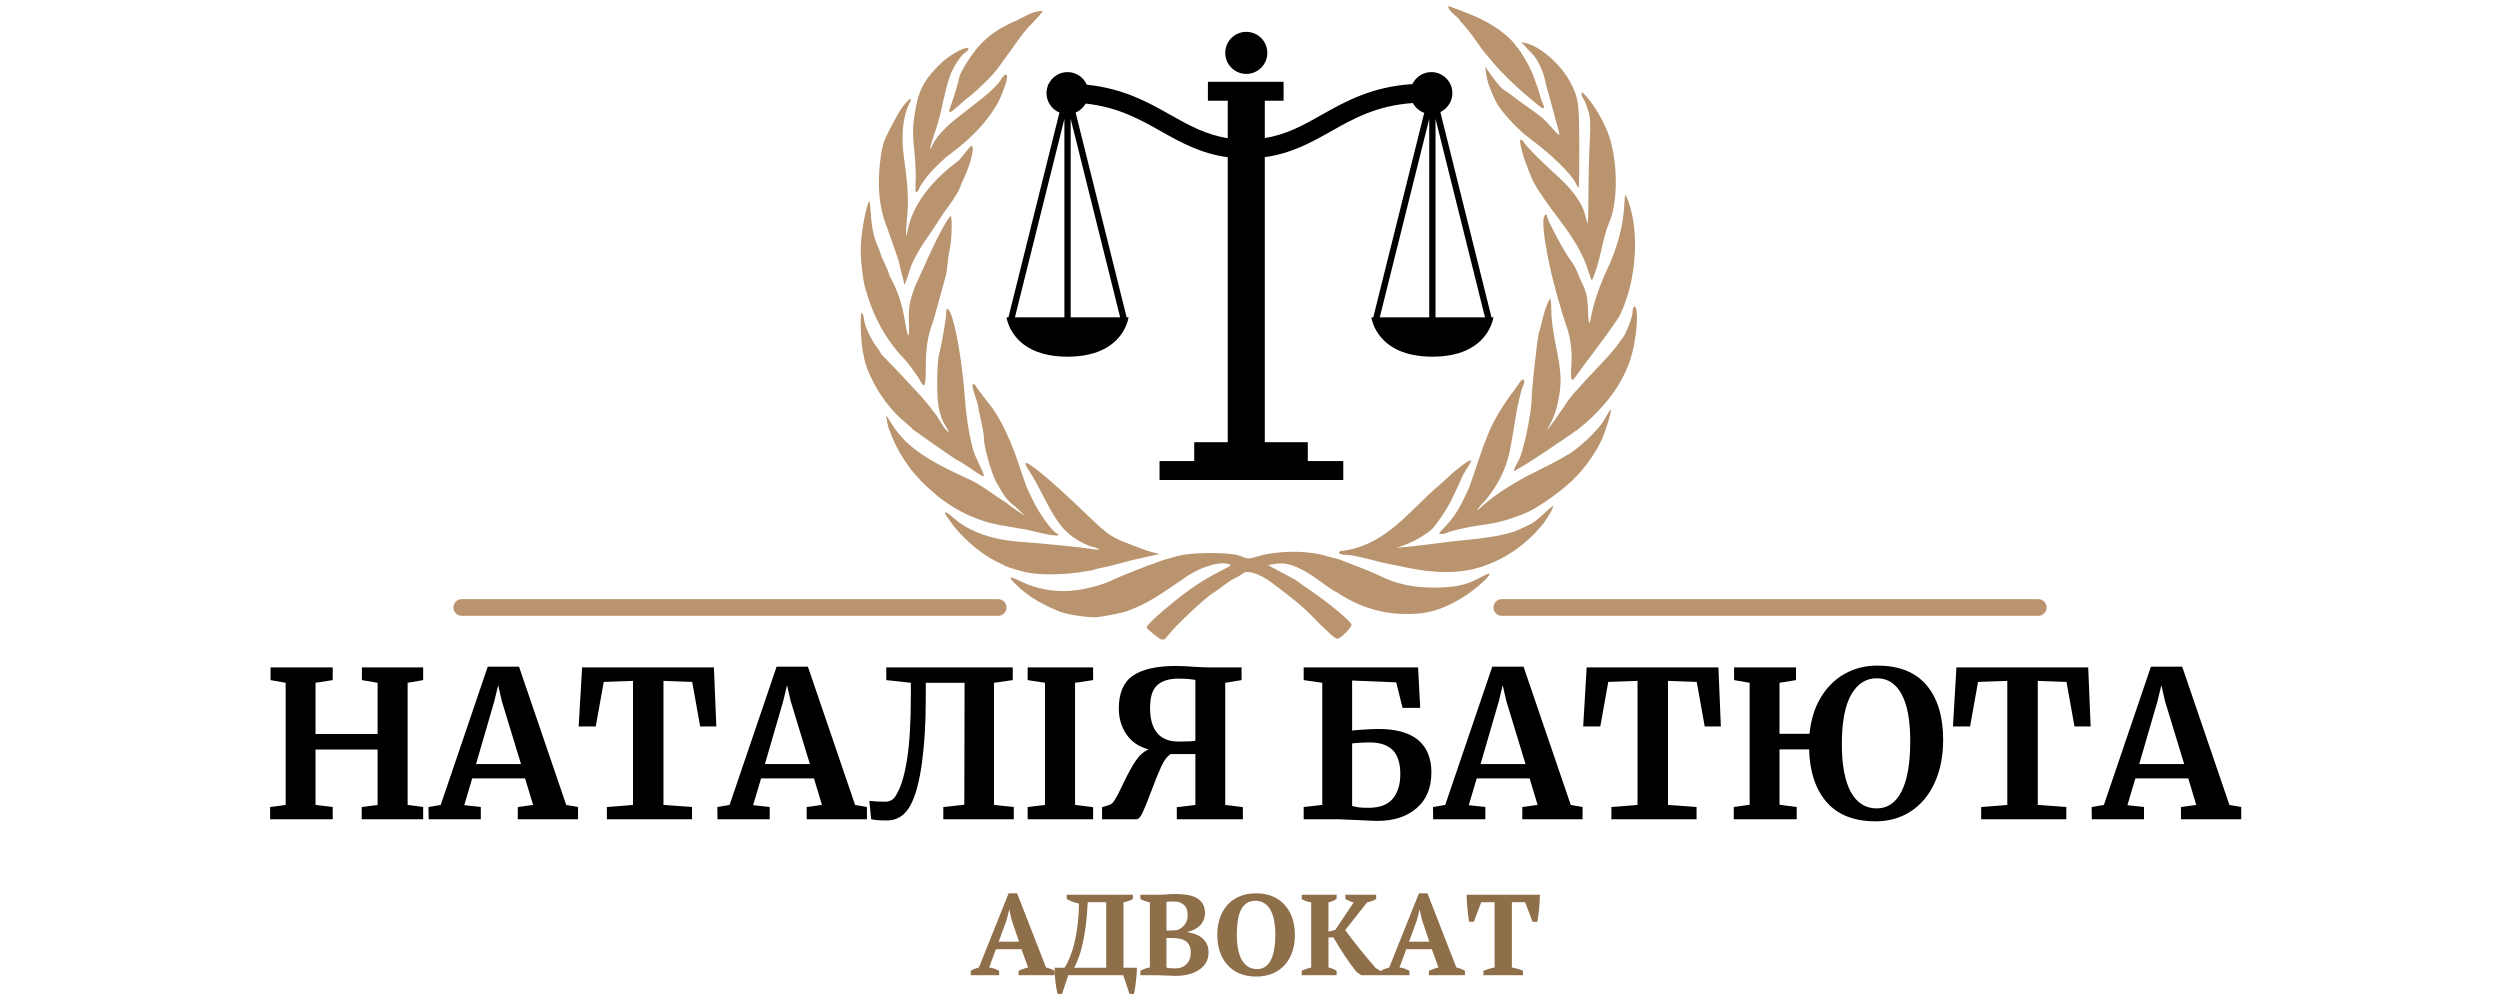
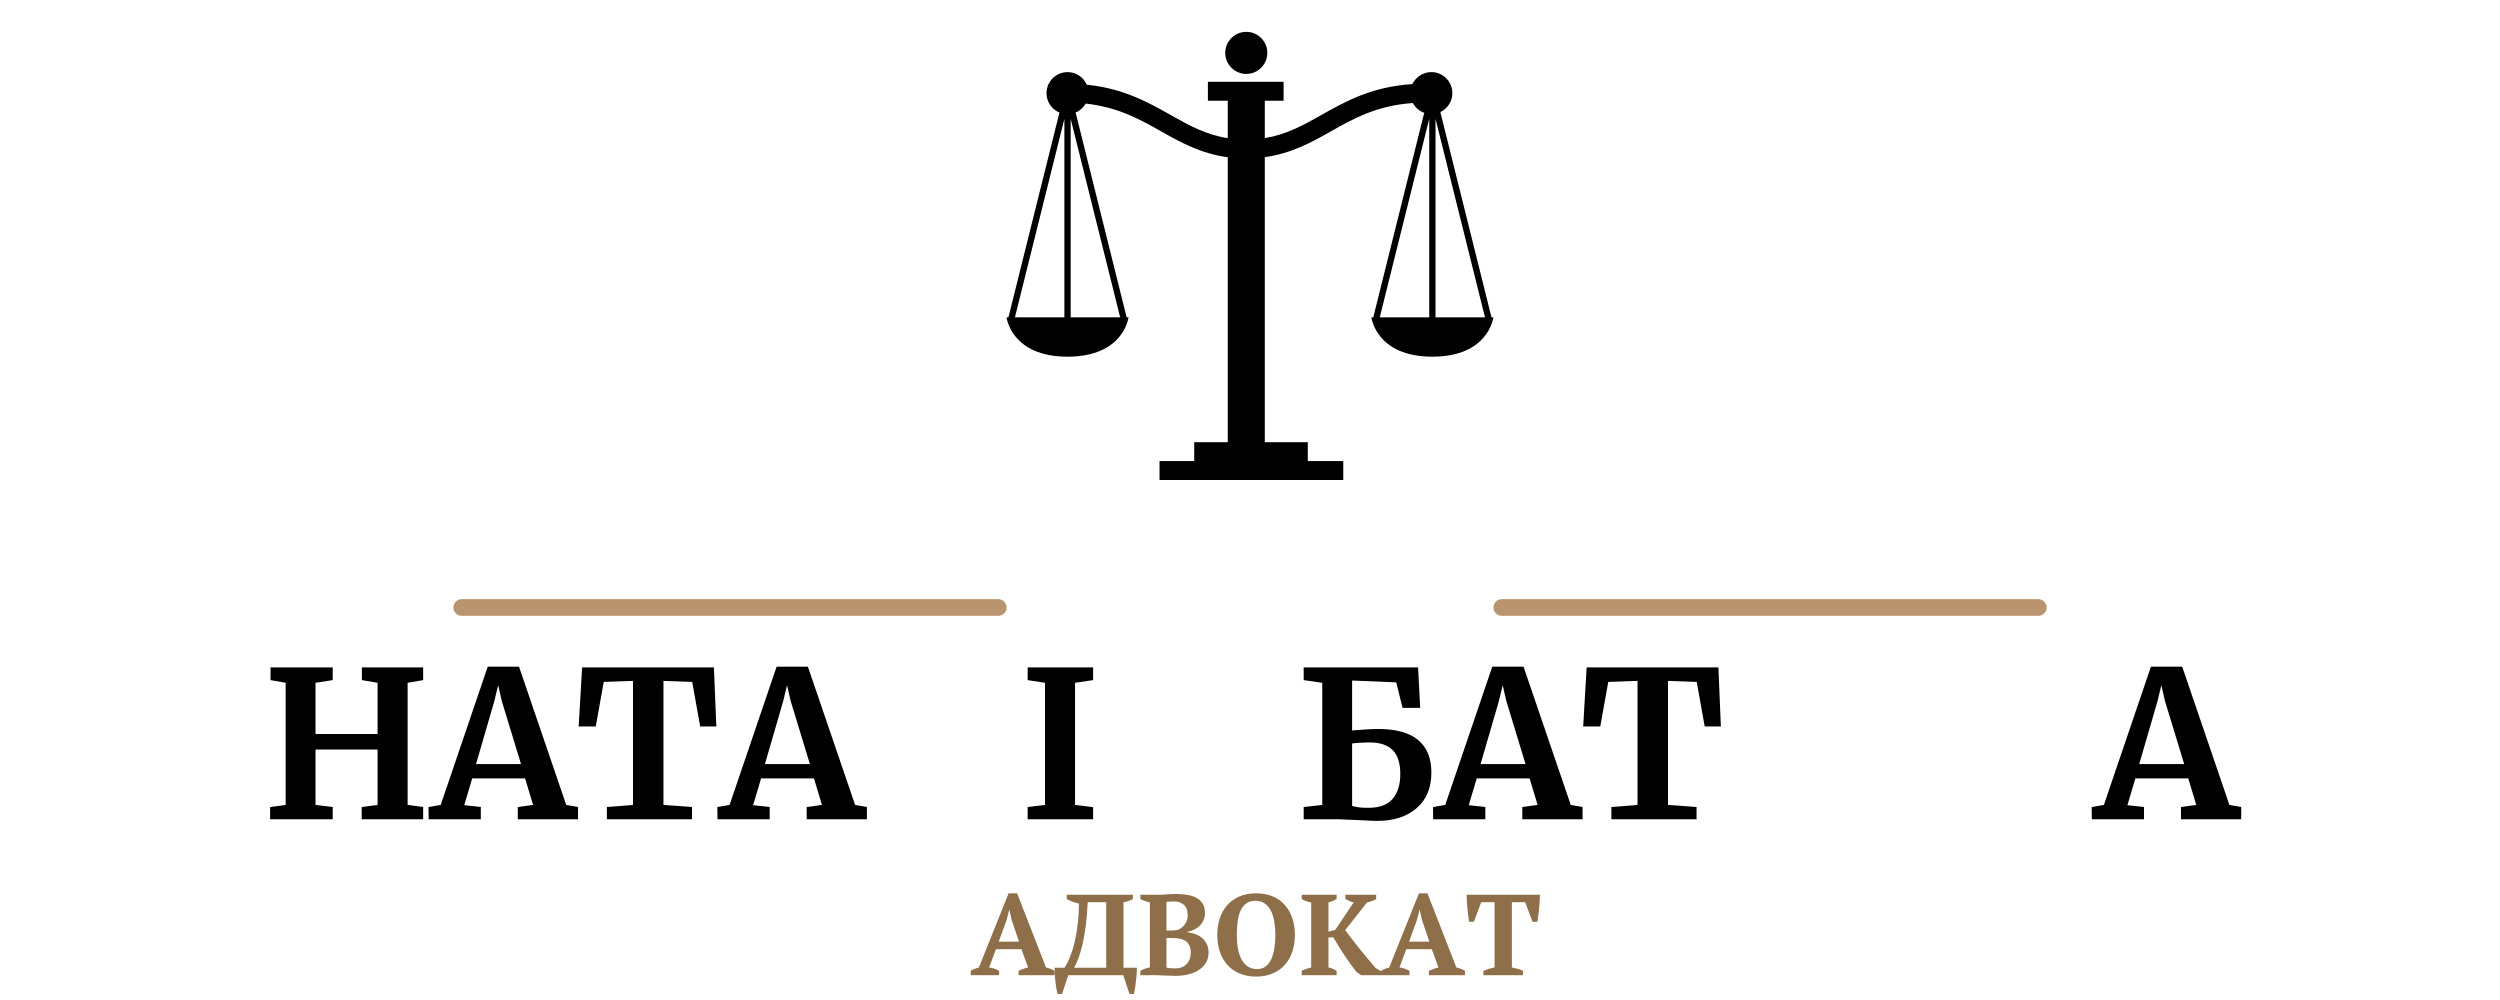
<svg xmlns="http://www.w3.org/2000/svg" width="600" viewBox="0 0 450 180" height="240" preserveAspectRatio="xMidYMid meet">
  <defs>
    <g />
    <clipPath id="0c4dd864be">
      <path d="M 154.777 1.105 L 295 1.105 L 295 115.105 L 154.777 115.105 Z M 154.777 1.105 " clip-rule="nonzero" />
    </clipPath>
    <clipPath id="013025c844">
      <path d="M 220 5.734 L 229 5.734 L 229 14 L 220 14 Z M 220 5.734 " clip-rule="nonzero" />
    </clipPath>
    <clipPath id="e2c149c7cc">
      <path d="M 181.18 12 L 268.93 12 L 268.93 86.734 L 181.18 86.734 Z M 181.18 12 " clip-rule="nonzero" />
    </clipPath>
  </defs>
  <g clip-path="url(#0c4dd864be)">
-     <path fill="#b9946e" d="M 260.691 1.125 C 260.672 1.125 260.66 1.125 260.652 1.133 C 260.832 2.23 262.383 2.852 262.898 3.848 C 263.625 4.602 264.836 6.113 265.594 7.215 C 266.348 8.316 267.141 9.398 267.359 9.625 C 267.574 9.848 268.207 10.594 268.762 11.277 C 269.953 12.75 272.852 15.594 274.789 17.188 C 275.543 17.812 276.457 18.578 276.82 18.891 C 277.781 19.715 278.195 19.664 277.742 18.766 C 277.621 18.523 277.328 17.641 277.09 16.809 C 276.848 15.977 276.566 15.125 276.457 14.91 C 275.957 13.43 275.418 12.066 274.543 10.742 C 274.082 9.871 273.562 9.016 272.922 8.324 C 272.156 7.141 270.945 6.207 269.895 5.402 C 267.371 3.59 264.613 2.512 261.73 1.453 C 261.262 1.254 260.828 1.117 260.691 1.125 Z M 187.332 1.988 C 185.484 2.059 183.723 3.504 182.027 4.117 C 179.625 5.254 178.293 6.172 176.621 7.844 C 175.18 9.289 172.91 12.773 172.676 13.91 C 172.48 14.844 171.801 17.188 171.422 18.199 C 171.242 18.684 171.02 19.336 170.934 19.648 C 170.703 20.469 171.074 20.348 172.336 19.191 C 172.949 18.629 173.852 17.867 174.336 17.496 C 174.824 17.125 175.453 16.594 175.738 16.312 C 176.023 16.035 176.82 15.277 177.512 14.637 C 178.203 13.996 179.273 12.766 179.891 11.902 C 180.512 11.035 181.672 9.438 182.469 8.34 C 183.516 6.895 184.477 5.41 185.809 4.195 C 186.848 3.09 187.699 2.102 187.699 1.996 C 187.578 1.988 187.453 1.984 187.328 1.988 Z M 273.836 7.574 L 274.938 8.789 C 275.547 9.457 276.117 10.059 276.207 10.129 C 277.316 11.738 277.984 13.508 278.324 15.422 C 278.523 16.047 278.875 17.297 279.105 18.195 C 279.336 19.098 279.73 20.574 279.988 21.477 C 280.754 24.168 280.773 24.25 280.602 24.25 C 280.512 24.25 280.078 23.84 279.641 23.336 C 278.004 21.449 277.559 21.059 274.559 18.969 C 273.59 18.293 272.582 17.555 272.328 17.324 C 272.074 17.09 271.508 16.684 271.07 16.426 C 270.234 15.93 269.734 15.371 268.238 13.281 L 267.344 12.02 L 267.516 13.281 C 267.719 14.758 268.129 15.945 269.211 18.195 C 270.012 19.871 273.105 23.262 275.316 24.895 C 279.262 27.809 282.816 31.262 283.629 32.969 C 283.863 33.465 284.113 33.816 284.18 33.75 C 284.246 33.684 284.285 30.363 284.273 26.359 C 284.25 18.672 284.129 17.742 282.855 15.172 C 281.172 11.777 277.363 8.359 274.574 7.742 Z M 174.02 8.633 C 173.152 8.668 170.688 10.086 169.238 11.516 C 166.484 14.234 165.465 16.02 164.898 19.109 C 164.262 22.562 164.219 23.781 164.59 27.273 C 164.789 29.145 164.891 31.559 164.82 32.633 C 164.734 33.871 164.781 34.586 164.945 34.586 C 165.086 34.586 165.273 34.387 165.363 34.145 C 165.961 32.512 168.797 29.363 171.422 27.414 C 175.801 24.168 179.062 20.289 180.449 16.684 C 181.328 14.406 181.504 13.348 180.996 13.453 C 180.777 13.5 180.418 13.875 180.184 14.289 C 179.598 15.332 177.926 16.883 175.094 19.023 C 172.477 21.141 169.582 22.949 167.883 25.988 C 167.148 27.754 167.328 26.539 168.145 24.242 C 168.609 22.93 169.184 20.945 169.418 19.836 C 170.078 16.75 170.547 14.906 170.996 13.66 C 171.555 12.102 172.914 9.992 173.691 9.484 C 174.043 9.25 174.336 8.961 174.336 8.836 C 174.336 8.684 174.223 8.625 174.02 8.633 Z M 284.836 16.684 C 284.523 16.738 284.637 17.211 285.172 18.07 C 285.344 18.348 285.684 19.258 285.922 20.09 C 286.297 21.398 286.328 22.16 286.141 25.887 C 286.023 28.246 285.918 32.598 285.914 35.562 C 285.906 38.922 285.828 40.633 285.699 40.102 C 285.145 37.82 284.848 37.105 283.785 35.5 C 283.156 34.543 281.734 32.957 280.633 31.969 C 277.723 29.359 274.863 26.504 274.34 25.676 C 274.086 25.273 273.789 25.051 273.668 25.172 C 273.449 25.391 274.086 28.066 274.688 29.418 C 275.359 31.301 276.035 33.062 277.207 34.688 C 279.078 37.641 281.434 40.27 283.258 43.246 C 284.309 44.805 285.363 47.035 285.93 48.895 C 286.191 49.758 286.469 50.469 286.543 50.469 C 288.07 47.23 288.375 43.137 289.664 40.008 C 291.516 35.777 291.141 27.113 288.914 22.734 C 287.902 20.535 286.637 18.426 284.906 16.684 C 284.879 16.684 284.855 16.68 284.836 16.684 Z M 163.844 17.797 C 163.508 17.871 162.449 19.09 161.566 20.633 C 160.68 22.238 159.797 23.879 159.082 25.547 C 159.035 25.871 158.871 26.535 158.715 27.023 C 157.941 31.664 157.867 36.617 159.691 41.016 C 159.969 41.848 160.551 43.492 160.98 44.672 C 161.414 45.848 161.82 47.098 161.879 47.445 C 161.98 48.027 162.258 49.168 162.367 49.461 C 162.395 49.531 162.504 49.973 162.613 50.438 L 162.809 51.281 L 163.109 50.562 C 163.273 50.168 163.551 49.301 163.73 48.641 C 164.348 46.621 166.227 43.672 167.426 42.031 C 168.523 40.41 169.57 38.805 169.75 38.469 C 170.867 36.945 172.027 35.457 172.824 33.734 C 172.824 33.613 173.152 32.82 173.551 31.969 C 174.781 29.344 175.492 26.266 174.875 26.266 C 174.75 26.266 174.18 26.891 173.605 27.652 C 173.027 28.414 172.473 29.039 172.367 29.039 C 168.281 32.117 164.387 36.328 163.371 41.48 C 163.039 43.453 162.988 42.133 163.273 39.125 C 163.57 36.012 163.438 33.5 162.707 28.336 C 162.172 24.535 162.508 21 163.637 18.742 C 163.992 18.031 164.016 17.758 163.844 17.797 Z M 292.602 35.137 C 292.48 35.137 292.414 35.805 292.328 37.609 C 292.02 41.117 291.098 44.406 289.695 47.617 C 288.23 50.68 286.984 53.871 286.348 57.215 C 286.117 58.801 285.902 58.215 285.836 55.805 C 285.77 53.488 285.527 52.445 284.621 50.645 C 284.066 49.453 283.707 48.191 282.895 47.113 C 281.41 45.07 280.262 42.734 279.105 40.512 C 278.766 39.816 278.48 39.109 278.477 38.934 C 278.461 38.387 278.027 38.594 277.871 39.227 C 277.59 40.336 278.09 44.109 279.129 48.703 C 279.758 51.473 281.164 56.457 281.984 58.789 C 282.734 60.938 283.016 63.203 282.848 65.785 C 282.672 68.555 282.859 68.973 283.691 67.68 C 283.938 67.297 285.691 64.934 287.586 62.422 C 289.48 59.914 291.273 57.359 291.57 56.75 C 294.703 50.367 295.219 40.922 292.746 35.344 C 292.688 35.211 292.645 35.137 292.605 35.137 Z M 156.469 36.23 C 155.926 36.773 154.926 42.316 154.926 44.781 C 154.926 47.168 155.355 50.668 155.84 52.219 C 157.227 57.004 159.457 61.281 163.039 64.895 C 164.105 66.215 165.223 67.758 165.523 68.332 C 166.469 70.148 166.648 69.727 166.648 65.66 C 166.672 63 166.906 60.52 167.91 58.035 L 168.664 55.387 C 168.863 54.691 169.211 53.445 169.43 52.613 C 169.648 51.781 169.992 50.52 170.195 49.816 C 170.59 48.242 170.543 46.625 170.926 45.051 C 171.32 43.418 171.449 38.871 171.102 38.871 C 169.211 40.965 165.094 50.883 164.688 51.605 C 163.684 54.344 163.508 55.352 163.613 57.996 C 163.73 60.895 163.43 61.168 163.016 58.539 C 162.492 55.207 161.746 52.734 160.613 50.605 C 160.258 49.934 159.969 49.289 159.969 49.168 C 159.969 49.051 159.625 48.238 159.211 47.359 C 158.793 46.477 158.453 45.672 158.453 45.57 C 158.453 45.465 158.293 45.02 158.102 44.586 C 157.289 42.766 156.918 41.125 156.77 38.684 C 156.68 37.258 156.547 36.152 156.469 36.23 Z M 278.973 53.746 C 277.918 55.598 277.625 57.988 276.973 59.996 C 276.605 61.84 275.695 70.203 275.695 71.711 C 275.695 74.281 274.215 81.348 273.363 82.867 C 272.621 84.188 272.453 84.609 272.574 84.809 C 275.285 83.246 277.934 81.473 280.484 79.715 C 281.277 79.277 281.957 78.648 282.754 78.203 C 283.281 77.789 283.77 77.449 283.844 77.449 C 288.055 74.109 291.672 69.996 293.422 64.84 C 294.438 61.785 294.973 56.781 294.438 55.387 C 294.223 54.816 293.855 55.387 293.848 56.301 C 293.844 57.098 292.59 60.305 292.082 60.809 C 292.012 60.875 291.617 61.434 291.199 62.051 C 290.785 62.668 289.184 64.484 287.641 66.086 C 286.098 67.688 284.406 69.512 283.891 70.137 C 282.949 71.156 282.129 72.176 281.414 73.375 C 280.816 74.16 279.852 75.621 279.746 75.762 C 278.93 76.812 278.496 77.469 278.445 77.504 C 278.461 77.43 278.754 76.891 279.328 75.73 C 279.965 74.441 280.418 72.887 280.746 70.617 C 281.07 68.355 280.922 66.469 280.105 62.445 C 279.465 59.27 279.227 57.371 279.227 55.543 C 279.227 54.512 279.117 53.746 278.973 53.746 Z M 170.547 55.574 C 170.395 55.562 170.305 55.84 170.305 56.434 C 170.301 57.484 169.508 62.012 169.012 63.832 C 168.828 64.508 168.699 66.602 168.695 69 C 168.715 71.645 168.746 74.387 170.219 76.699 C 170.586 77.254 170.82 77.773 170.746 77.848 C 169.523 76.77 169.023 75.152 167.926 73.957 C 167.516 73.355 166.496 72.109 165.656 71.184 C 163.871 69.223 159.848 64.965 159.02 64.164 C 158.707 63.859 158.453 63.531 158.453 63.438 C 158.453 63.348 158.133 62.863 157.738 62.359 C 156.797 61.152 155.645 58.656 155.547 57.625 C 155.504 57.172 155.344 56.598 155.199 56.348 C 154.785 55.633 154.855 60.812 155.293 63.203 C 155.758 65.723 156.125 66.758 157.492 69.332 C 158.777 71.75 160.941 74.422 162.867 75.957 C 163.625 76.566 164.254 77.152 164.254 77.258 C 166.879 79.086 169.527 81.035 172.156 82.75 C 172.316 82.754 173.41 83.426 174.59 84.238 C 177.457 86.215 177.473 86.211 176.512 84.152 C 176.184 83.445 175.738 82.473 175.527 81.984 C 174.781 80.254 173.977 75.812 173.699 71.902 C 173.301 66.262 172.285 59.82 171.352 57.039 C 171.035 56.098 170.742 55.59 170.547 55.574 Z M 274.184 68.301 C 274.156 68.293 274.129 68.301 274.098 68.309 C 273.902 68.355 273.617 68.68 273.215 69.301 C 272.781 69.969 272.145 70.844 271.797 71.246 C 270.152 73.555 268.641 76.051 267.629 78.699 C 267.629 78.848 267.512 79.168 267.375 79.41 C 267.238 79.648 266.672 81.203 266.121 82.867 C 264.918 86.5 264.426 87.902 264.129 88.484 C 264.008 88.727 263.664 89.43 263.363 90.055 C 262.434 92 261.273 93.656 259.883 95.051 C 259.426 95.508 259.055 95.934 259.055 95.996 C 259.055 96.203 260.086 96.113 260.543 95.867 C 261.094 95.574 264.223 94.855 266.113 94.594 C 269.664 94.098 270.965 93.762 274.191 92.535 C 276.387 91.699 280.711 88.719 283.133 86.367 C 285.23 84.332 287.121 81.703 288.285 79.203 C 289.02 77.633 290.141 73.91 289.941 73.711 C 289.891 73.66 289.613 74.055 289.328 74.586 C 288.496 76.125 288.262 76.441 286.789 78.023 C 285.48 79.434 283.082 81.441 282.25 81.82 C 282.043 81.914 281.531 82.211 281.117 82.473 C 280.699 82.738 279.508 83.371 278.469 83.875 C 277.43 84.383 276.406 84.895 276.199 85.02 C 275.992 85.141 275.215 85.539 274.473 85.902 C 271.836 87.367 269.254 88.957 266.98 90.938 C 266.48 91.422 266.008 91.82 265.926 91.82 C 265.789 91.82 266.621 90.801 267.266 90.188 C 269.461 87.586 271.051 84.586 271.75 81.23 C 271.965 80.188 272.328 78.148 272.551 76.691 C 273.109 73.09 273.641 70.699 274.121 69.559 C 274.395 68.91 274.438 68.523 274.262 68.348 C 274.238 68.324 274.211 68.305 274.184 68.301 Z M 175.184 69.129 C 174.559 69.156 176.195 72.664 176.113 73.539 C 176.965 77.402 177.113 78.23 177.113 78.984 C 177.113 80.723 178.875 86.523 179.633 87.281 C 180.445 88.828 181.281 90.172 182.723 91.164 L 184.551 92.914 L 183 91.875 C 182.148 91.301 181.281 90.652 181.066 90.441 C 178.656 88.992 176.477 87.078 173.82 85.996 C 165.812 82.305 162.719 79.988 160.148 75.738 C 159.52 74.699 159.453 74.641 159.582 75.305 C 159.664 75.719 159.789 76.398 159.867 76.809 C 161.309 81.051 163.695 84.758 167.043 87.785 C 167.766 88.41 168.594 89.133 168.887 89.391 C 172.258 92.078 176.242 93.926 180.516 94.609 L 184.93 95.363 C 185.434 95.457 191.086 97.02 190.461 96.105 C 189.734 96.105 187.223 92.758 185.922 90.055 C 185.621 89.43 185.27 88.727 185.148 88.484 C 184.867 87.934 184.414 86.672 183.148 82.914 C 181.789 78.883 179.953 75.137 178.309 73.035 C 178.203 72.895 177.551 72.059 176.859 71.176 C 176.168 70.293 175.598 69.469 175.598 69.348 C 175.406 69.191 175.27 69.121 175.184 69.129 Z M 264.746 82.844 C 264.34 82.859 262.34 84.305 260.98 85.594 C 260.219 86.312 259.164 87.262 258.633 87.699 C 258.098 88.137 255.977 90.148 253.918 92.172 C 250.477 95.527 246.789 98.445 241.816 99.133 C 241.469 99.133 241.121 99.234 241.043 99.359 C 240.863 99.652 241.5 99.887 242.445 99.887 C 243.164 99.887 245.457 100.363 247.586 100.949 C 248.141 101.105 249.047 101.316 249.602 101.422 C 250.156 101.531 251.688 101.848 253.004 102.125 C 257.664 103.098 262.555 103.492 267.125 101.863 C 271.082 100.508 274.641 98.02 277.32 94.812 C 278.219 93.867 279.934 90.949 279.504 91.102 C 279.367 91.148 278.652 91.758 277.91 92.449 C 276.496 93.77 275.938 94.18 275.004 94.586 C 274.695 94.719 273.957 95.062 273.363 95.348 C 271.699 96.152 268.43 96.773 263.469 97.23 C 259.457 97.617 255.422 98.324 251.43 98.586 C 253.633 97.938 255.676 96.875 257.512 95.484 C 258.379 94.727 260.598 91.453 261.355 89.801 C 261.582 89.316 262.082 88.238 262.477 87.406 C 262.871 86.574 263.203 85.832 263.207 85.762 C 263.215 85.688 263.598 85.031 264.066 84.301 C 264.535 83.57 264.863 82.926 264.801 82.859 C 264.789 82.848 264.773 82.844 264.746 82.844 Z M 184.688 83.332 C 184.457 83.352 184.617 83.77 185.137 84.578 C 186.191 86.23 186.324 86.477 187.773 89.297 C 189.562 92.773 190.691 94.488 192.031 95.766 C 193.277 96.961 195.543 98.227 196.867 98.477 C 197.363 98.57 197.945 98.926 197.945 98.926 C 197.945 98.926 196.68 98.906 196.023 98.754 C 194.926 98.539 187.461 97.797 183.543 97.516 C 178.555 97.16 174.371 95.66 171.66 93.246 C 170.156 91.902 169.613 91.855 170.559 93.148 C 170.887 93.598 171.391 94.297 171.676 94.711 C 174.012 97.57 177.133 100.203 180.535 101.621 C 180.867 101.922 182.223 102.395 184.301 102.922 C 186.555 103.492 190.539 103.539 194.117 103.039 C 195.613 102.828 196.941 102.594 197.062 102.52 C 197.188 102.441 197.824 102.281 198.48 102.164 C 199.141 102.047 200.531 101.711 201.57 101.406 C 202.609 101.105 204.645 100.605 206.094 100.297 L 208.727 99.73 L 207.48 99.414 C 206.793 99.238 205.863 98.934 205.406 98.738 C 203.238 97.855 200.934 97.254 199.051 95.742 C 198.562 95.379 197.141 94.09 195.891 92.883 C 192.551 89.656 189.262 86.656 187.539 85.262 C 185.906 83.949 184.98 83.309 184.688 83.332 Z M 232.434 99.32 C 231.074 99.34 229.605 99.473 228.043 99.746 C 227.699 99.805 227.008 99.941 226.508 100.109 C 224.965 100.617 224.543 100.633 223.57 100.203 C 222.797 99.859 221.707 99.555 217.582 99.547 C 215.176 99.59 212.836 99.688 210.566 100.492 C 209.184 100.77 207.898 101.426 206.551 101.824 C 205.684 102.18 204.281 102.734 203.438 103.055 C 202.594 103.375 201.168 103.977 200.27 104.402 C 198.098 105.426 195.133 106.172 192.422 106.363 C 189.637 106.562 186.559 105.977 184 104.773 C 182.027 103.844 181.902 103.805 181.902 104.156 C 184.203 106.906 187.266 108.684 190.547 110.004 C 191.613 110.57 196.242 111.27 197.66 111.074 C 199.301 110.852 202.254 110.246 202.879 110.004 C 205.031 109.168 205.973 108.711 207.875 107.594 C 209.574 106.559 211.16 105.391 212.82 104.316 C 215.543 102.238 219.168 101.02 221.148 101.52 C 221.793 101.68 221.684 101.773 219.59 102.84 C 216.605 104.363 214.34 105.863 211.293 108.324 C 208.285 110.758 206.281 112.656 206.398 112.973 C 206.445 113.102 207.055 113.664 207.746 114.227 C 208.441 114.789 209.133 115.254 209.293 115.258 C 209.449 115.266 209.902 114.84 210.301 114.32 C 211.668 112.527 217.043 107.488 218.43 106.695 C 219.789 105.879 220.902 104.707 222.363 104.039 C 222.914 103.766 223.523 103.402 223.711 103.227 C 224.473 102.512 226.82 103.285 229.051 104.984 C 229.398 105.25 230.137 105.801 230.691 106.223 C 232.375 107.496 233.645 108.535 234.828 109.594 C 236.254 110.883 237.398 112.293 238.848 113.527 C 239.809 114.516 240.5 115.027 240.801 114.977 C 241.414 114.867 243.422 112.781 243.273 112.398 C 243.008 111.707 239.008 108.395 235.859 106.262 C 234.68 105.461 233.66 104.742 233.59 104.66 C 233.52 104.582 233.125 104.336 232.707 104.117 C 232.293 103.902 231.117 103.273 230.102 102.723 L 228.25 101.723 L 229.059 101.566 C 231.395 101.098 233.336 101.703 236.664 103.938 C 238.004 104.871 239.25 105.902 240.695 106.656 C 244.652 109.273 248.723 110.523 253.273 110.523 C 256.898 110.523 259.211 109.879 262.719 107.891 C 264.973 106.617 268.441 103.641 268.086 103.281 C 268.008 103.203 267.273 103.504 266.461 103.945 C 263.84 105.367 261.918 105.77 257.793 105.766 C 254.723 105.738 251.852 105.262 249.035 103.961 C 246.734 102.832 244.293 101.953 241.91 101.023 C 241.004 100.594 240.027 100.449 239.074 100.172 C 237.605 99.711 235.527 99.336 233.008 99.32 C 232.816 99.32 232.625 99.316 232.434 99.32 Z M 232.434 99.32 " fill-opacity="1" fill-rule="nonzero" />
-   </g>
+     </g>
  <g clip-path="url(#013025c844)">
    <path fill="#000000" d="M 224.332 13.305 C 226.422 13.305 228.117 11.609 228.117 9.52 C 228.117 7.43 226.422 5.734 224.332 5.734 C 222.238 5.734 220.543 7.43 220.543 9.52 C 220.543 11.609 222.238 13.305 224.332 13.305 " fill-opacity="1" fill-rule="nonzero" />
  </g>
  <g clip-path="url(#e2c149c7cc)">
    <path fill="#000000" d="M 258.395 57.125 L 258.395 21.391 L 267.301 57.125 Z M 248.355 57.125 L 257.262 21.391 L 257.262 57.125 Z M 192.723 57.125 L 192.723 21.391 L 201.629 57.125 Z M 182.684 57.125 L 191.59 21.391 L 191.59 57.125 Z M 268.469 57.125 L 259.262 20.172 C 260.535 19.562 261.426 18.27 261.426 16.766 C 261.426 14.672 259.73 12.977 257.641 12.977 C 256.137 12.977 254.844 13.863 254.234 15.137 C 246.879 15.609 242.141 18.277 237.863 20.691 C 234.535 22.57 231.551 24.23 227.664 24.855 L 227.664 18.129 L 231.047 18.129 L 231.047 14.723 L 217.422 14.723 L 217.422 18.129 L 220.996 18.129 L 220.996 24.867 C 217.062 24.254 214.055 22.586 210.699 20.691 C 206.68 18.422 202.25 15.926 195.617 15.246 C 195.035 13.91 193.707 12.977 192.156 12.977 C 190.629 12.977 189.316 13.891 188.719 15.195 C 188.684 15.199 188.648 15.199 188.609 15.203 L 188.629 15.418 C 188.469 15.84 188.371 16.289 188.371 16.766 C 188.371 18.336 189.332 19.688 190.699 20.258 L 181.516 57.125 L 181.18 57.125 C 181.18 57.125 182 64.203 192.156 64.203 C 202.312 64.203 203.133 57.125 203.133 57.125 L 202.797 57.125 L 193.613 20.258 C 194.383 19.938 195.012 19.359 195.422 18.645 C 201.273 19.281 205.195 21.496 209.023 23.656 C 212.531 25.637 216.156 27.648 220.996 28.301 L 220.996 79.59 L 214.961 79.59 L 214.961 82.996 L 208.715 82.996 L 208.715 86.402 L 241.789 86.402 L 241.789 82.996 L 235.402 82.996 L 235.402 79.59 L 227.664 79.59 L 227.664 28.289 C 232.457 27.621 236.059 25.625 239.539 23.656 C 243.617 21.355 247.812 18.992 254.32 18.547 C 254.758 19.359 255.477 19.992 256.359 20.312 L 247.188 57.125 L 246.852 57.125 C 246.852 57.125 247.672 64.203 257.828 64.203 C 267.984 64.203 268.805 57.125 268.805 57.125 L 268.469 57.125 " fill-opacity="1" fill-rule="nonzero" />
  </g>
  <g fill="#000000" fill-opacity="1">
    <g transform="translate(47.044, 147.465)">
      <g>
        <path d="M 4.375 -24.562 L 1.656 -25.047 L 1.656 -27.328 L 12.844 -27.328 L 12.844 -25.047 L 9.75 -24.562 L 9.75 -15.344 L 20.922 -15.344 L 20.922 -24.562 L 18.094 -25.047 L 18.094 -27.328 L 29.125 -27.328 L 29.125 -25.047 L 26.328 -24.562 L 26.328 -2.578 L 29.125 -2.203 L 29.125 0 L 18.062 0 L 18.062 -2.203 L 20.922 -2.578 L 20.922 -12.547 L 9.75 -12.547 L 9.75 -2.578 L 12.844 -2.203 L 12.844 0 L 1.578 0 L 1.578 -2.203 L 4.375 -2.578 Z M 4.375 -24.562 " />
      </g>
    </g>
  </g>
  <g fill="#000000" fill-opacity="1">
    <g transform="translate(77.749, 147.465)">
      <g>
        <path d="M 10.047 -27.469 L 15.672 -27.469 L 24.172 -2.578 L 26.297 -2.203 L 26.297 0 L 15.453 0 L 15.453 -2.203 L 18.203 -2.578 L 16.766 -7.359 L 7.25 -7.359 L 5.812 -2.531 L 8.797 -2.203 L 8.797 0 L -0.594 0 L -0.625 -2.203 L 1.578 -2.578 Z M 12.578 -21.266 L 11.922 -24.125 L 11.219 -21.219 L 7.938 -9.938 L 16.031 -9.938 Z M 12.578 -21.266 " />
      </g>
    </g>
  </g>
  <g fill="#000000" fill-opacity="1">
    <g transform="translate(103.564, 147.465)">
      <g>
        <path d="M 10.375 -24.906 L 5.109 -24.719 L 3.672 -16.703 L 0.594 -16.703 L 1.219 -27.328 L 24.938 -27.328 L 25.375 -16.703 L 22.469 -16.703 L 21.031 -24.719 L 15.859 -24.906 L 15.859 -2.578 L 21 -2.203 L 21 0 L 5.672 0 L 5.672 -2.203 L 10.375 -2.578 Z M 10.375 -24.906 " />
      </g>
    </g>
  </g>
  <g fill="#000000" fill-opacity="1">
    <g transform="translate(129.747, 147.465)">
      <g>
        <path d="M 10.047 -27.469 L 15.672 -27.469 L 24.172 -2.578 L 26.297 -2.203 L 26.297 0 L 15.453 0 L 15.453 -2.203 L 18.203 -2.578 L 16.766 -7.359 L 7.25 -7.359 L 5.812 -2.531 L 8.797 -2.203 L 8.797 0 L -0.594 0 L -0.625 -2.203 L 1.578 -2.578 Z M 12.578 -21.266 L 11.922 -24.125 L 11.219 -21.219 L 7.938 -9.938 L 16.031 -9.938 Z M 12.578 -21.266 " />
      </g>
    </g>
  </g>
  <g fill="#000000" fill-opacity="1">
    <g transform="translate(155.562, 147.465)">
      <g>
-         <path d="M 11.078 -21.672 C 11.078 -17.398 10.848 -13.566 10.391 -10.172 C 9.93 -6.773 9.238 -4.219 8.312 -2.5 C 7.332 -0.688 5.922 0.219 4.078 0.219 C 2.828 0.219 1.883 0.145 1.25 0 L 0.922 -3.312 C 1.898 -3.207 2.832 -3.156 3.719 -3.156 C 4.207 -3.156 4.629 -3.266 4.984 -3.484 C 5.336 -3.711 5.648 -4.109 5.922 -4.672 C 6.703 -6.047 7.305 -8.141 7.734 -10.953 C 8.172 -13.773 8.391 -17.578 8.391 -22.359 L 8.391 -24.562 L 3.969 -25.047 L 3.969 -27.328 L 26.734 -27.328 L 26.734 -25.047 L 23.359 -24.562 L 23.359 -2.578 L 26.922 -2.203 L 26.922 0 L 14.234 0 L 14.234 -2.203 L 18.016 -2.609 L 18.062 -24.562 L 11.078 -24.562 Z M 11.078 -21.672 " />
-       </g>
+         </g>
    </g>
  </g>
  <g fill="#000000" fill-opacity="1">
    <g transform="translate(183.289, 147.465)">
      <g>
        <path d="M 4.812 -24.562 L 1.688 -25.047 L 1.688 -27.328 L 13.469 -27.328 L 13.469 -25.047 L 10.219 -24.562 L 10.219 -2.578 L 13.469 -2.172 L 13.469 0 L 1.688 0 L 1.688 -2.203 L 4.812 -2.578 Z M 4.812 -24.562 " />
      </g>
    </g>
  </g>
  <g fill="#000000" fill-opacity="1">
    <g transform="translate(198.403, 147.465)">
      <g>
-         <path d="M 12.328 -11.734 C 11.711 -11.367 11.141 -10.613 10.609 -9.469 C 10.086 -8.332 9.469 -6.797 8.75 -4.859 C 8.133 -3.191 7.633 -1.961 7.25 -1.172 C 6.875 -0.391 6.516 0 6.172 0 L -0.031 0 L -0.031 -2.172 L 1.281 -2.578 C 1.625 -2.672 1.969 -3 2.312 -3.562 C 2.656 -4.125 3.098 -4.984 3.641 -6.141 C 4.473 -7.91 5.234 -9.32 5.922 -10.375 C 6.609 -11.426 7.414 -12.16 8.344 -12.578 C 6.633 -13.016 5.312 -13.906 4.375 -15.25 C 3.445 -16.602 2.984 -18.164 2.984 -19.938 C 2.984 -22.707 3.828 -24.676 5.516 -25.844 C 7.211 -27.008 9.812 -27.594 13.312 -27.594 C 14.195 -27.594 15.273 -27.539 16.547 -27.438 C 16.816 -27.438 17.234 -27.414 17.797 -27.375 C 18.359 -27.344 18.875 -27.328 19.344 -27.328 L 25.078 -27.328 L 25.078 -25.047 L 22.141 -24.562 L 22.141 -2.578 L 25.312 -2.172 L 25.312 0 L 13.422 0 L 13.422 -2.172 L 16.766 -2.578 L 16.766 -11.734 Z M 16.766 -25.078 C 16.598 -25.109 16.258 -25.156 15.75 -25.219 C 15.25 -25.281 14.562 -25.312 13.688 -25.312 C 12.039 -25.312 10.781 -24.922 9.906 -24.141 C 9.039 -23.367 8.609 -22.004 8.609 -20.047 C 8.609 -18.035 9.039 -16.52 9.906 -15.5 C 10.781 -14.488 12.051 -13.984 13.719 -13.984 C 15.289 -13.984 16.305 -14.031 16.766 -14.125 Z M 16.766 -25.078 " />
-       </g>
+         </g>
    </g>
  </g>
  <g fill="#000000" fill-opacity="1">
    <g transform="translate(224.917, 147.465)">
      <g />
    </g>
  </g>
  <g fill="#000000" fill-opacity="1">
    <g transform="translate(233.632, 147.465)">
      <g>
        <path d="M 9.75 -15.969 C 9.988 -16.008 10.688 -16.066 11.844 -16.141 C 13 -16.211 13.867 -16.25 14.453 -16.25 C 17.641 -16.25 20.031 -15.586 21.625 -14.266 C 23.219 -12.941 24.016 -10.992 24.016 -8.422 C 24.016 -5.648 23.125 -3.504 21.344 -1.984 C 19.57 -0.461 17.227 0.297 14.312 0.297 C 13.75 0.297 12.852 0.258 11.625 0.188 C 8.926 0.062 7.469 0 7.25 0 L 1.031 0 L 1.031 -2.203 L 4.375 -2.578 L 4.375 -24.562 L 1.031 -25.047 L 1.031 -27.328 L 21.625 -27.328 L 22 -20.047 L 18.828 -20.047 L 17.688 -24.641 L 9.75 -24.969 Z M 9.75 -2.391 C 10.258 -2.266 10.703 -2.176 11.078 -2.125 C 11.461 -2.082 12.008 -2.062 12.719 -2.062 C 14.688 -2.062 16.129 -2.598 17.047 -3.672 C 17.961 -4.754 18.422 -6.238 18.422 -8.125 C 18.422 -10.094 17.961 -11.535 17.047 -12.453 C 16.129 -13.367 14.75 -13.828 12.906 -13.828 C 12.344 -13.828 11.758 -13.805 11.156 -13.766 C 10.562 -13.734 10.094 -13.691 9.75 -13.641 Z M 9.75 -2.391 " />
      </g>
    </g>
  </g>
  <g fill="#000000" fill-opacity="1">
    <g transform="translate(258.564, 147.465)">
      <g>
        <path d="M 10.047 -27.469 L 15.672 -27.469 L 24.172 -2.578 L 26.297 -2.203 L 26.297 0 L 15.453 0 L 15.453 -2.203 L 18.203 -2.578 L 16.766 -7.359 L 7.25 -7.359 L 5.812 -2.531 L 8.797 -2.203 L 8.797 0 L -0.594 0 L -0.625 -2.203 L 1.578 -2.578 Z M 12.578 -21.266 L 11.922 -24.125 L 11.219 -21.219 L 7.938 -9.938 L 16.031 -9.938 Z M 12.578 -21.266 " />
      </g>
    </g>
  </g>
  <g fill="#000000" fill-opacity="1">
    <g transform="translate(284.379, 147.465)">
      <g>
        <path d="M 10.375 -24.906 L 5.109 -24.719 L 3.672 -16.703 L 0.594 -16.703 L 1.219 -27.328 L 24.938 -27.328 L 25.375 -16.703 L 22.469 -16.703 L 21.031 -24.719 L 15.859 -24.906 L 15.859 -2.578 L 21 -2.203 L 21 0 L 5.672 0 L 5.672 -2.203 L 10.375 -2.578 Z M 10.375 -24.906 " />
      </g>
    </g>
  </g>
  <g fill="#000000" fill-opacity="1">
    <g transform="translate(310.562, 147.465)">
      <g>
-         <path d="M 15.156 -15.375 C 15.395 -17.895 16.07 -20.082 17.188 -21.938 C 18.312 -23.789 19.75 -25.207 21.5 -26.188 C 23.25 -27.164 25.203 -27.656 27.359 -27.656 C 31.285 -27.656 34.238 -26.477 36.219 -24.125 C 38.207 -21.77 39.203 -18.5 39.203 -14.312 C 39.203 -11.344 38.688 -8.75 37.656 -6.531 C 36.633 -4.312 35.203 -2.602 33.359 -1.406 C 31.523 -0.219 29.43 0.375 27.078 0.375 C 23.203 0.375 20.258 -0.77 18.25 -3.062 C 16.238 -5.363 15.18 -8.535 15.078 -12.578 L 9.75 -12.578 L 9.75 -2.609 L 12.844 -2.203 L 12.844 0 L 1.516 0 L 1.516 -2.203 L 4.375 -2.609 L 4.375 -24.562 L 1.578 -25.047 L 1.578 -27.328 L 12.719 -27.328 L 12.719 -25.047 L 9.75 -24.562 L 9.75 -15.375 Z M 27.25 -25.375 C 25.289 -25.375 23.754 -24.383 22.641 -22.406 C 21.523 -20.438 20.969 -17.477 20.969 -13.531 C 20.969 -9.781 21.504 -6.91 22.578 -4.922 C 23.66 -2.941 25.219 -1.953 27.25 -1.953 C 29.188 -1.953 30.676 -2.973 31.719 -5.016 C 32.758 -7.066 33.281 -10.078 33.281 -14.047 C 33.281 -17.773 32.766 -20.594 31.734 -22.5 C 30.711 -24.414 29.219 -25.375 27.25 -25.375 Z M 27.25 -25.375 " />
-       </g>
+         </g>
    </g>
  </g>
  <g fill="#000000" fill-opacity="1">
    <g transform="translate(350.939, 147.465)">
      <g>
-         <path d="M 10.375 -24.906 L 5.109 -24.719 L 3.672 -16.703 L 0.594 -16.703 L 1.219 -27.328 L 24.938 -27.328 L 25.375 -16.703 L 22.469 -16.703 L 21.031 -24.719 L 15.859 -24.906 L 15.859 -2.578 L 21 -2.203 L 21 0 L 5.672 0 L 5.672 -2.203 L 10.375 -2.578 Z M 10.375 -24.906 " />
-       </g>
+         </g>
    </g>
  </g>
  <g fill="#000000" fill-opacity="1">
    <g transform="translate(377.122, 147.465)">
      <g>
        <path d="M 10.047 -27.469 L 15.672 -27.469 L 24.172 -2.578 L 26.297 -2.203 L 26.297 0 L 15.453 0 L 15.453 -2.203 L 18.203 -2.578 L 16.766 -7.359 L 7.25 -7.359 L 5.812 -2.531 L 8.797 -2.203 L 8.797 0 L -0.594 0 L -0.625 -2.203 L 1.578 -2.578 Z M 12.578 -21.266 L 11.922 -24.125 L 11.219 -21.219 L 7.938 -9.938 L 16.031 -9.938 Z M 12.578 -21.266 " />
      </g>
    </g>
  </g>
  <g fill="#8f6e4a" fill-opacity="1">
    <g transform="translate(174.735, 175.531)">
      <g>
        <path d="M 5.109 0 L 0 0 L 0 -0.781 C 0.219 -0.926 0.453 -1.047 0.703 -1.141 C 0.961 -1.242 1.219 -1.328 1.469 -1.391 L 6.812 -14.734 L 8.344 -14.734 L 13.547 -1.391 C 13.816 -1.328 14.086 -1.242 14.359 -1.141 C 14.641 -1.047 14.883 -0.926 15.094 -0.781 L 15.094 0 L 8.609 0 L 8.609 -0.781 C 8.867 -0.906 9.148 -1.02 9.453 -1.125 C 9.766 -1.238 10.055 -1.328 10.328 -1.391 L 9.125 -4.672 L 4.531 -4.672 L 3.312 -1.391 C 3.945 -1.305 4.547 -1.102 5.109 -0.781 Z M 5.031 -6.031 L 8.688 -6.031 L 7.344 -9.984 L 6.953 -11.766 L 6.922 -11.766 L 6.453 -9.938 Z M 5.031 -6.031 " />
      </g>
    </g>
  </g>
  <g fill="#8f6e4a" fill-opacity="1">
    <g transform="translate(189.822, 175.531)">
      <g>
        <path d="M 14.828 -1.344 C 14.828 -1.031 14.812 -0.664 14.781 -0.25 C 14.75 0.156 14.707 0.57 14.656 1 C 14.613 1.426 14.562 1.844 14.5 2.25 C 14.438 2.664 14.363 3.039 14.281 3.375 L 13.484 3.375 L 12.359 0 L 2.469 0 L 1.344 3.375 L 0.531 3.375 C 0.445 3.031 0.367 2.645 0.297 2.219 C 0.234 1.789 0.176 1.359 0.125 0.922 C 0.082 0.484 0.051 0.066 0.031 -0.328 C 0.008 -0.734 0 -1.07 0 -1.344 L 1.797 -1.344 C 2.18 -1.926 2.535 -2.645 2.859 -3.5 C 3.191 -4.352 3.469 -5.285 3.688 -6.297 C 3.914 -7.316 4.086 -8.391 4.203 -9.516 C 4.328 -10.641 4.391 -11.766 4.391 -12.891 C 4.023 -12.961 3.648 -13.066 3.266 -13.203 C 2.879 -13.348 2.52 -13.516 2.188 -13.703 L 2.188 -14.484 L 14.094 -14.484 L 14.094 -13.703 C 13.613 -13.441 13.051 -13.242 12.406 -13.109 L 12.406 -1.344 Z M 9.297 -1.344 L 9.297 -13.141 L 5.969 -13.141 C 5.895 -11.547 5.773 -10.113 5.609 -8.844 C 5.441 -7.57 5.242 -6.453 5.016 -5.484 C 4.785 -4.516 4.539 -3.688 4.281 -3 C 4.02 -2.32 3.766 -1.77 3.516 -1.344 Z M 9.297 -1.344 " />
      </g>
    </g>
  </g>
  <g fill="#8f6e4a" fill-opacity="1">
    <g transform="translate(204.867, 175.531)">
      <g>
        <path d="M 0.406 0 L 0.406 -0.781 C 0.676 -0.938 0.957 -1.066 1.25 -1.172 C 1.551 -1.285 1.836 -1.359 2.109 -1.391 L 2.109 -13.109 C 1.836 -13.16 1.547 -13.238 1.234 -13.344 C 0.93 -13.445 0.656 -13.566 0.406 -13.703 L 0.406 -14.484 L 3.75 -14.484 C 4.27 -14.484 4.766 -14.504 5.234 -14.547 C 5.703 -14.586 6.242 -14.609 6.859 -14.609 C 7.516 -14.609 8.148 -14.562 8.766 -14.469 C 9.391 -14.375 9.941 -14.203 10.422 -13.953 C 10.91 -13.703 11.301 -13.352 11.594 -12.906 C 11.883 -12.457 12.031 -11.879 12.031 -11.172 C 12.031 -10.734 11.945 -10.32 11.781 -9.938 C 11.625 -9.562 11.406 -9.227 11.125 -8.938 C 10.844 -8.656 10.508 -8.414 10.125 -8.219 C 9.75 -8.02 9.344 -7.883 8.906 -7.812 L 8.906 -7.719 C 9.344 -7.664 9.785 -7.562 10.234 -7.406 C 10.68 -7.258 11.082 -7.039 11.438 -6.75 C 11.801 -6.457 12.098 -6.094 12.328 -5.656 C 12.555 -5.227 12.672 -4.719 12.672 -4.125 C 12.672 -3.375 12.504 -2.727 12.172 -2.188 C 11.836 -1.656 11.391 -1.219 10.828 -0.875 C 10.273 -0.531 9.641 -0.273 8.922 -0.109 C 8.203 0.047 7.457 0.125 6.688 0.125 C 6.395 0.125 6.078 0.113 5.734 0.094 C 5.391 0.082 5.047 0.07 4.703 0.062 C 4.359 0.051 4.02 0.035 3.688 0.016 C 3.363 0.004 3.094 0 2.875 0 Z M 6.672 -1.219 C 7.535 -1.219 8.219 -1.477 8.719 -2 C 9.219 -2.52 9.469 -3.207 9.469 -4.062 C 9.469 -4.582 9.383 -5.008 9.219 -5.344 C 9.051 -5.688 8.82 -5.957 8.531 -6.156 C 8.238 -6.352 7.891 -6.488 7.484 -6.562 C 7.086 -6.645 6.656 -6.688 6.188 -6.688 L 5.094 -6.688 L 5.094 -1.359 C 5.281 -1.316 5.484 -1.281 5.703 -1.25 C 5.922 -1.227 6.242 -1.219 6.672 -1.219 Z M 5.75 -8.031 C 5.988 -8.031 6.223 -8.039 6.453 -8.062 C 6.691 -8.082 6.914 -8.109 7.125 -8.141 C 7.656 -8.359 8.086 -8.695 8.422 -9.156 C 8.754 -9.625 8.922 -10.156 8.922 -10.75 C 8.922 -11.613 8.691 -12.25 8.234 -12.656 C 7.785 -13.062 7.203 -13.266 6.484 -13.266 C 6.18 -13.266 5.914 -13.258 5.688 -13.25 C 5.469 -13.238 5.27 -13.219 5.094 -13.188 L 5.094 -8.031 Z M 5.75 -8.031 " />
      </g>
    </g>
  </g>
  <g fill="#8f6e4a" fill-opacity="1">
    <g transform="translate(218.299, 175.531)">
      <g>
        <path d="M 0.812 -7.25 C 0.812 -8.32 0.961 -9.316 1.266 -10.234 C 1.566 -11.148 2.016 -11.941 2.609 -12.609 C 3.203 -13.285 3.93 -13.805 4.797 -14.172 C 5.672 -14.547 6.676 -14.734 7.812 -14.734 C 8.938 -14.734 9.93 -14.547 10.797 -14.172 C 11.672 -13.805 12.398 -13.285 12.984 -12.609 C 13.578 -11.941 14.023 -11.148 14.328 -10.234 C 14.629 -9.316 14.781 -8.32 14.781 -7.25 C 14.781 -6.164 14.629 -5.164 14.328 -4.25 C 14.023 -3.332 13.578 -2.539 12.984 -1.875 C 12.398 -1.207 11.672 -0.688 10.797 -0.312 C 9.93 0.062 8.938 0.25 7.812 0.25 C 6.676 0.25 5.672 0.062 4.797 -0.312 C 3.93 -0.688 3.203 -1.207 2.609 -1.875 C 2.016 -2.539 1.566 -3.332 1.266 -4.25 C 0.961 -5.164 0.812 -6.164 0.812 -7.25 Z M 4.328 -7.25 C 4.328 -6.363 4.395 -5.547 4.531 -4.797 C 4.664 -4.047 4.879 -3.395 5.172 -2.844 C 5.473 -2.301 5.852 -1.875 6.312 -1.562 C 6.781 -1.25 7.336 -1.094 7.984 -1.094 C 8.578 -1.094 9.082 -1.25 9.5 -1.562 C 9.914 -1.875 10.254 -2.301 10.516 -2.844 C 10.773 -3.395 10.961 -4.047 11.078 -4.797 C 11.203 -5.547 11.266 -6.363 11.266 -7.25 C 11.266 -8.133 11.195 -8.953 11.062 -9.703 C 10.938 -10.453 10.727 -11.098 10.438 -11.641 C 10.156 -12.191 9.785 -12.617 9.328 -12.922 C 8.867 -13.234 8.305 -13.391 7.641 -13.391 C 7.004 -13.391 6.473 -13.234 6.047 -12.922 C 5.617 -12.617 5.273 -12.191 5.016 -11.641 C 4.766 -11.098 4.586 -10.453 4.484 -9.703 C 4.379 -8.953 4.328 -8.133 4.328 -7.25 Z M 4.328 -7.25 " />
      </g>
    </g>
  </g>
  <g fill="#8f6e4a" fill-opacity="1">
    <g transform="translate(233.903, 175.531)">
      <g>
        <path d="M 8.266 -14.484 L 13.812 -14.484 L 13.812 -13.703 C 13.57 -13.555 13.301 -13.43 13 -13.328 C 12.695 -13.223 12.422 -13.148 12.172 -13.109 L 8.234 -8.109 C 8.555 -7.672 8.93 -7.172 9.359 -6.609 C 9.785 -6.055 10.238 -5.477 10.719 -4.875 C 11.207 -4.27 11.707 -3.66 12.219 -3.047 C 12.727 -2.43 13.223 -1.848 13.703 -1.297 L 14.703 -0.703 L 14.703 0 L 11.094 0 L 10.266 -0.578 C 9.93 -0.992 9.582 -1.453 9.219 -1.953 C 8.852 -2.461 8.488 -2.988 8.125 -3.531 C 7.77 -4.07 7.422 -4.617 7.078 -5.172 C 6.734 -5.723 6.41 -6.266 6.109 -6.797 L 5.219 -6.797 L 5.219 -1.391 C 5.52 -1.328 5.797 -1.238 6.047 -1.125 C 6.297 -1.02 6.508 -0.906 6.688 -0.781 L 6.688 0 L 0.406 0 L 0.406 -0.781 C 0.688 -0.926 0.973 -1.047 1.266 -1.141 C 1.555 -1.242 1.836 -1.328 2.109 -1.391 L 2.109 -13.109 C 1.797 -13.148 1.488 -13.223 1.188 -13.328 C 0.895 -13.441 0.633 -13.566 0.406 -13.703 L 0.406 -14.484 L 6.688 -14.484 L 6.688 -13.703 C 6.508 -13.598 6.289 -13.488 6.031 -13.375 C 5.781 -13.258 5.508 -13.172 5.219 -13.109 L 5.219 -7.844 L 6.438 -8.141 L 9.766 -13.109 C 9.492 -13.16 9.223 -13.242 8.953 -13.359 C 8.68 -13.484 8.453 -13.598 8.266 -13.703 Z M 8.266 -14.484 " />
      </g>
    </g>
  </g>
  <g fill="#8f6e4a" fill-opacity="1">
    <g transform="translate(248.597, 175.531)">
      <g>
        <path d="M 5.109 0 L 0 0 L 0 -0.781 C 0.219 -0.926 0.453 -1.047 0.703 -1.141 C 0.961 -1.242 1.219 -1.328 1.469 -1.391 L 6.812 -14.734 L 8.344 -14.734 L 13.547 -1.391 C 13.816 -1.328 14.086 -1.242 14.359 -1.141 C 14.641 -1.047 14.883 -0.926 15.094 -0.781 L 15.094 0 L 8.609 0 L 8.609 -0.781 C 8.867 -0.906 9.148 -1.02 9.453 -1.125 C 9.766 -1.238 10.055 -1.328 10.328 -1.391 L 9.125 -4.672 L 4.531 -4.672 L 3.312 -1.391 C 3.945 -1.305 4.547 -1.102 5.109 -0.781 Z M 5.031 -6.031 L 8.688 -6.031 L 7.344 -9.984 L 6.953 -11.766 L 6.922 -11.766 L 6.453 -9.938 Z M 5.031 -6.031 " />
      </g>
    </g>
  </g>
  <g fill="#8f6e4a" fill-opacity="1">
    <g transform="translate(263.684, 175.531)">
      <g>
        <path d="M 10.453 0 L 3.328 0 L 3.328 -0.781 C 3.609 -0.895 3.922 -1.008 4.266 -1.125 C 4.617 -1.238 4.977 -1.328 5.344 -1.391 L 5.344 -13.141 L 2.938 -13.141 L 1.609 -9.609 L 0.766 -9.609 C 0.711 -9.879 0.656 -10.227 0.594 -10.656 C 0.539 -11.082 0.492 -11.523 0.453 -11.984 C 0.41 -12.441 0.375 -12.895 0.344 -13.344 C 0.32 -13.789 0.312 -14.172 0.312 -14.484 L 13.5 -14.484 C 13.5 -14.16 13.484 -13.773 13.453 -13.328 C 13.43 -12.891 13.398 -12.441 13.359 -11.984 C 13.316 -11.523 13.266 -11.086 13.203 -10.672 C 13.148 -10.254 13.098 -9.898 13.047 -9.609 L 12.172 -9.609 L 10.844 -13.141 L 8.453 -13.141 L 8.453 -1.391 C 8.805 -1.316 9.16 -1.234 9.516 -1.141 C 9.867 -1.047 10.18 -0.926 10.453 -0.781 Z M 10.453 0 " />
      </g>
    </g>
  </g>
  <path stroke-linecap="round" transform="matrix(0.75, 0, 0, 0.75, 268.822, 107.847)" fill="none" stroke-linejoin="miter" d="M 1.998 2.001 L 130.758 2.001 " stroke="#b9946e" stroke-width="4" stroke-opacity="1" stroke-miterlimit="4" />
  <path stroke-linecap="round" transform="matrix(0.75, 0, 0, 0.75, 81.611, 107.847)" fill="none" stroke-linejoin="miter" d="M 1.998 2.001 L 130.759 2.001 " stroke="#b9946e" stroke-width="4" stroke-opacity="1" stroke-miterlimit="4" />
</svg>